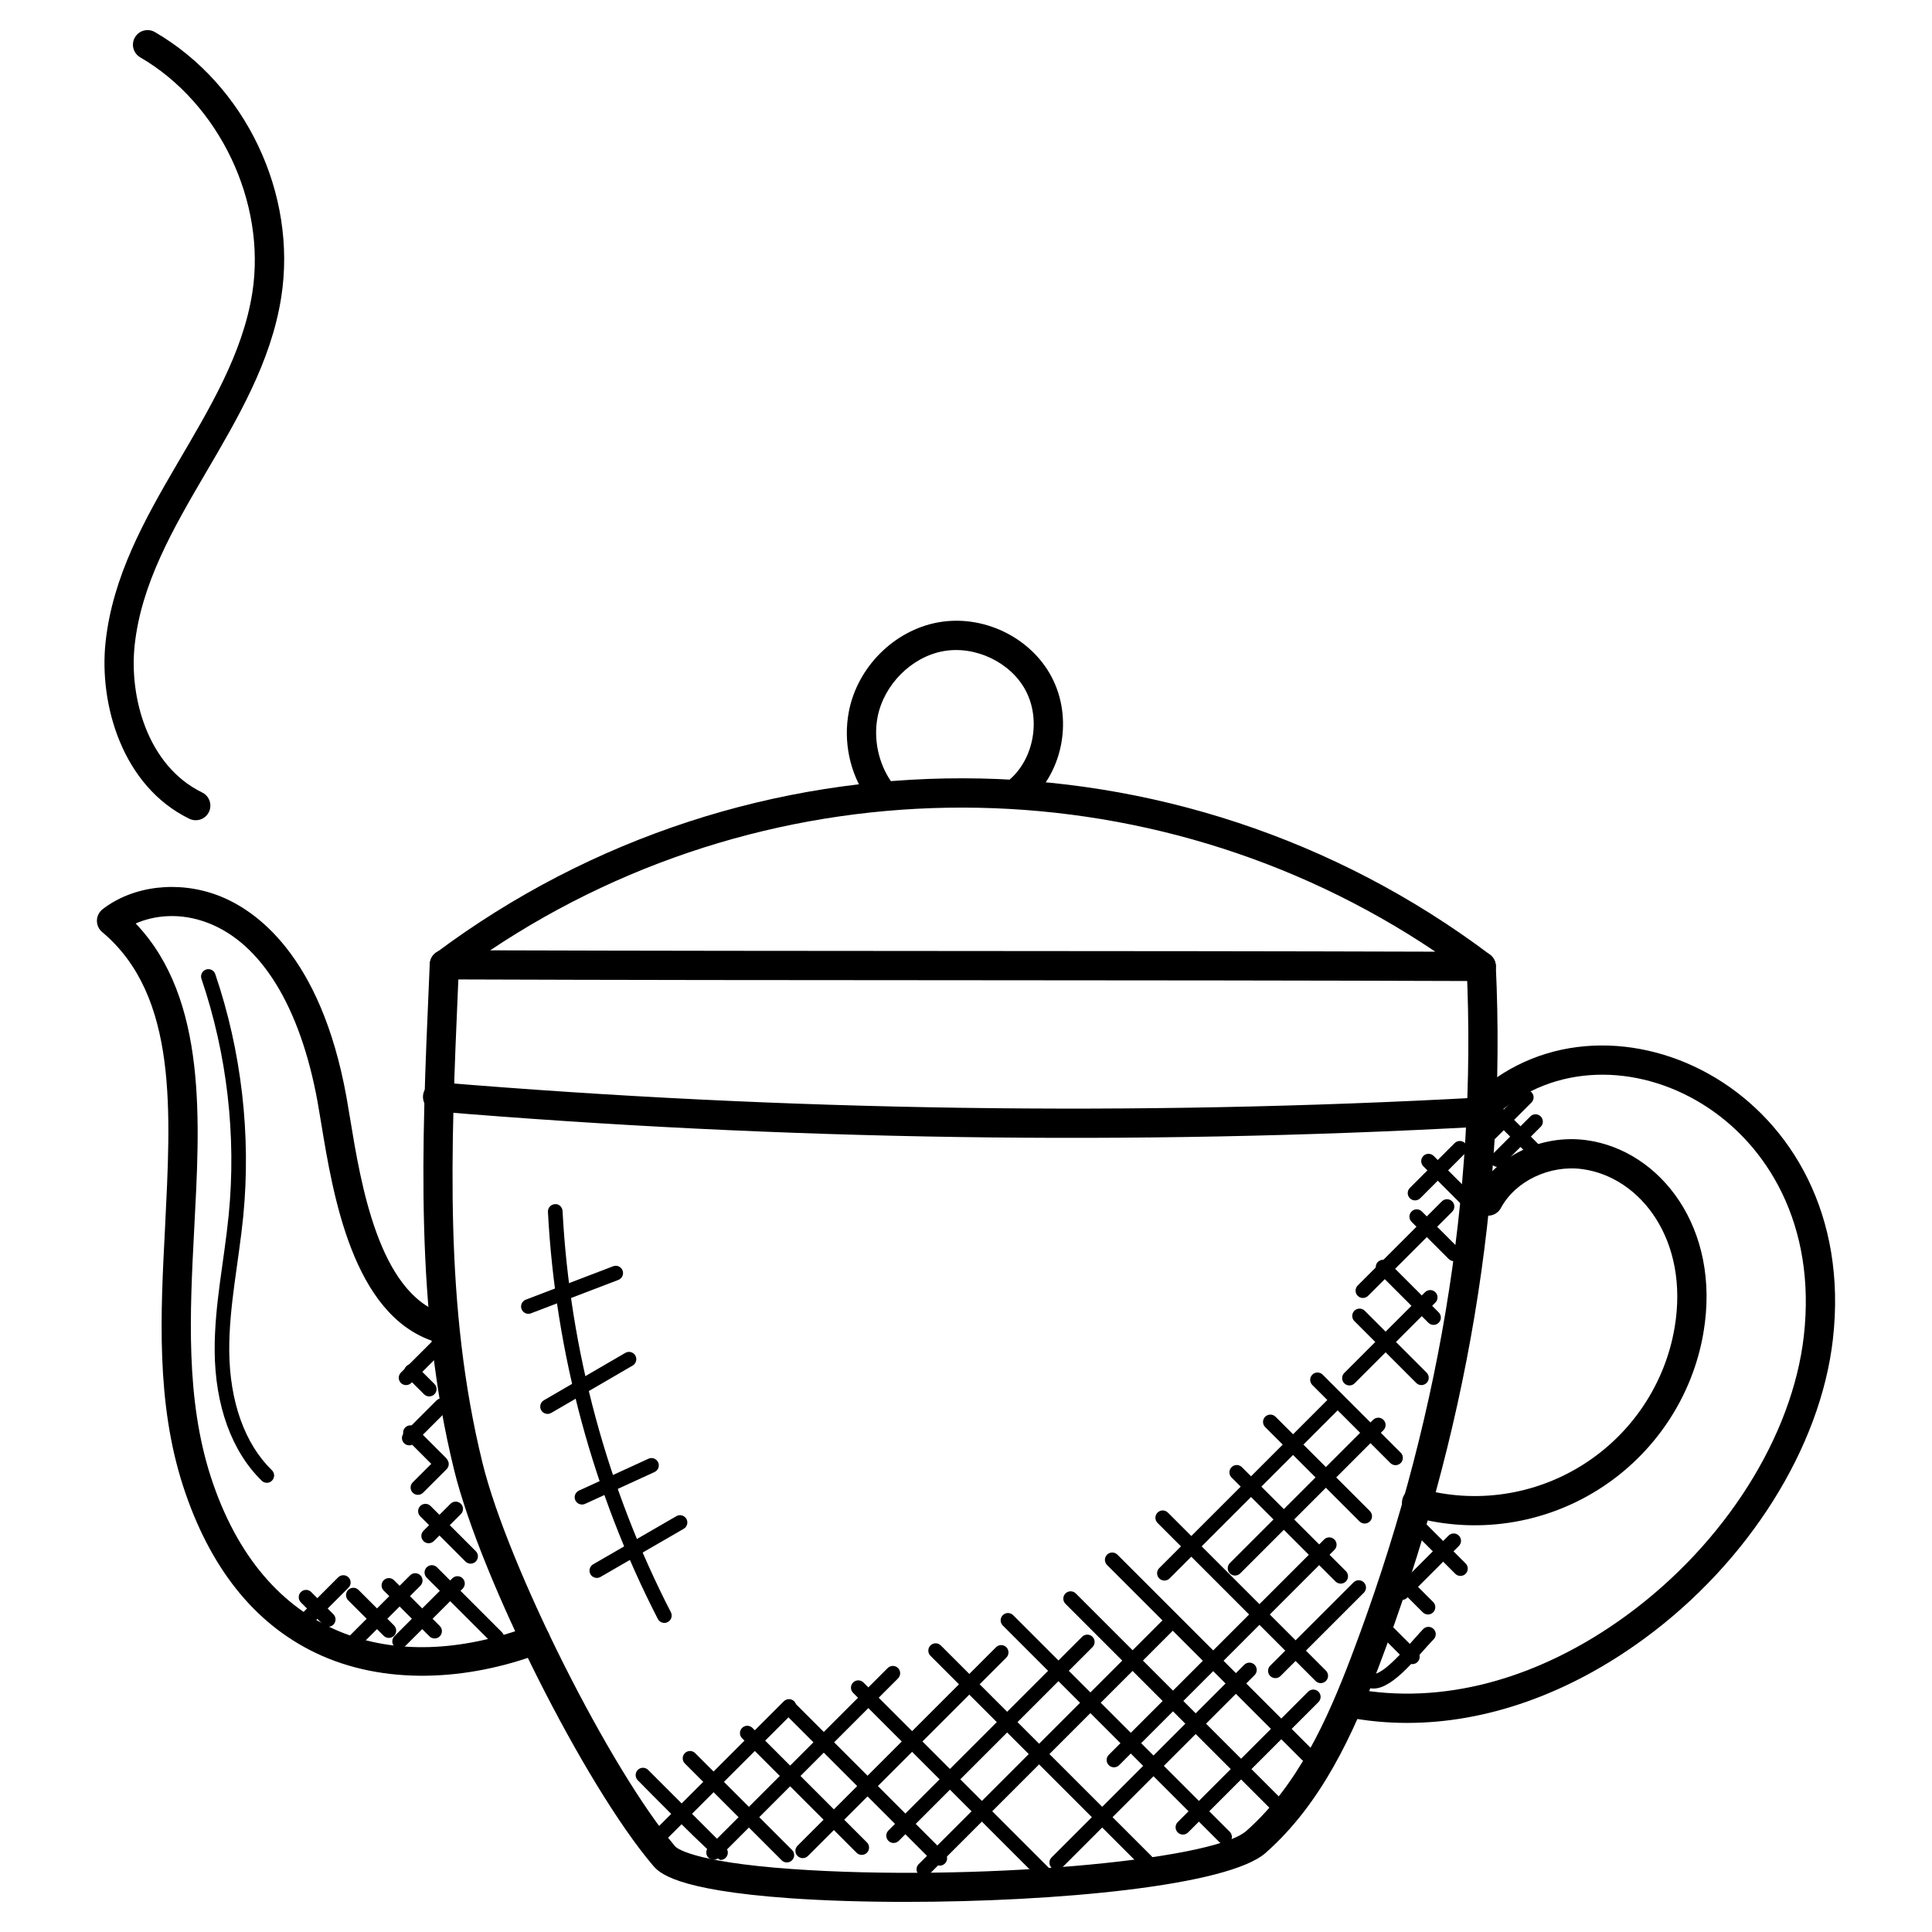
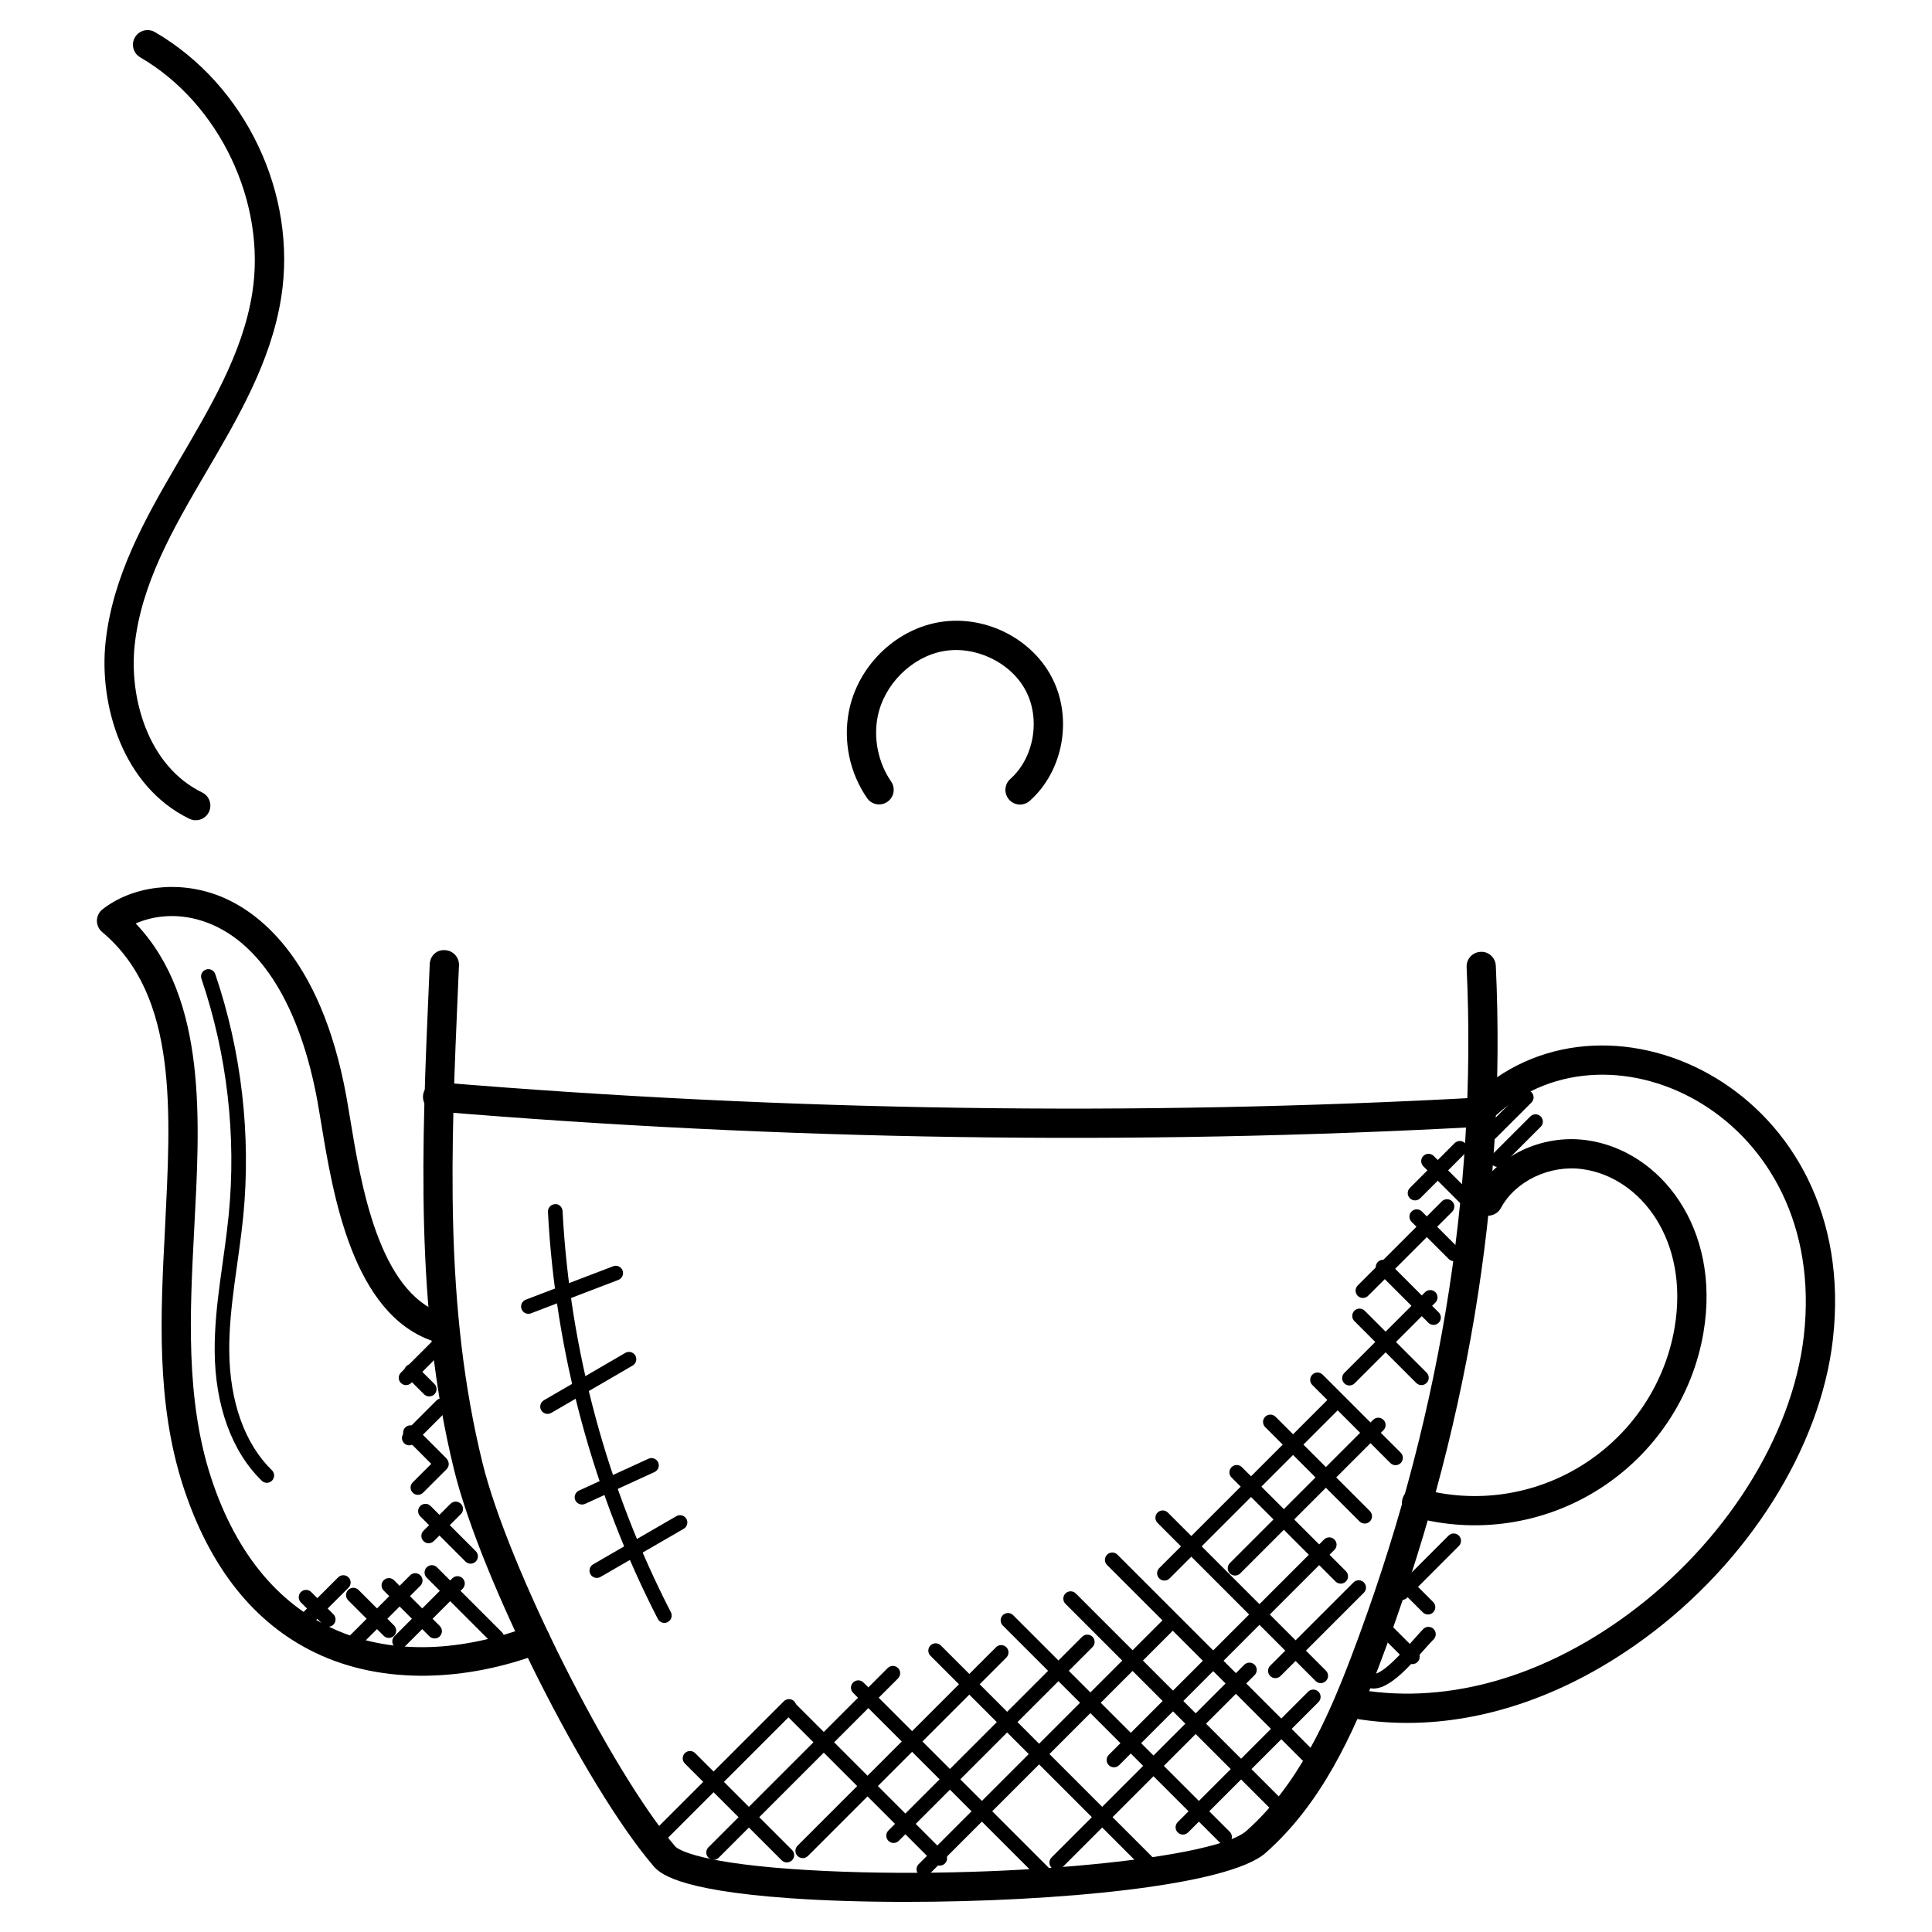
<svg xmlns="http://www.w3.org/2000/svg" fill="#000000" width="800px" height="800px" version="1.1" viewBox="144 144 512 512">
  <g>
    <path d="m411.42 355.91c-1.426-1.598-1.277-4.047 0.324-5.473 6.285-5.59 8.078-15.891 4.062-23.453-3.969-7.488-13.402-11.969-21.867-10.41-8.41 1.551-15.719 8.883-17.371 17.453-1.125 5.812 0.219 12.191 3.582 17.074 1.219 1.758 0.781 4.18-0.984 5.387-1.758 1.211-4.172 0.781-5.387-0.992-4.598-6.648-6.348-15.012-4.82-22.941 2.269-11.766 11.977-21.477 23.594-23.609 11.898-2.195 24.539 3.883 30.113 14.41 5.695 10.758 3.215 24.887-5.766 32.871-1.566 1.406-4.023 1.32-5.481-0.316z" />
-     <path d="m536.55 403.99h-0.016c-46.543-0.164-91.738-0.195-136.93-0.219-45.496-0.023-90.988-0.047-137.85-0.219-1.668-0.008-3.141-1.078-3.668-2.66-0.52-1.582 0.023-3.324 1.363-4.316 82.871-61.93 196.77-61.734 279.44 0.441 1.332 1 1.875 2.75 1.34 4.332-0.527 1.582-2.008 2.641-3.672 2.641zm-262.65-8.145c42.59 0.133 84.145 0.156 125.71 0.18 41.242 0.023 82.492 0.047 124.77 0.18-75.391-50.723-174.79-50.973-250.48-0.359z" />
    <path d="m384.09 648.02c-11.031 0-21.562-0.324-30.711-0.969-30.793-2.172-34.809-6.898-36.328-8.672-18.059-21.223-45.652-76.082-52.707-104.83-10.441-42.469-8.535-86.391-6.68-128.88l0.219-5.164c0.094-2.141 1.773-3.867 4.047-3.703 2.141 0.094 3.797 1.898 3.703 4.039l-0.227 5.164c-1.906 43.871-3.711 85.297 6.465 126.69 6.711 27.344 33.934 81.5 51.086 101.65 0.141 0.164 3.734 4.039 30.965 5.969 47.188 3.34 111.27-2.055 120.37-10.098 13.578-12.016 21.387-29.273 27.793-46.141 23.129-60.875 33.414-122.37 30.586-182.77-0.109-2.141 1.551-3.953 3.688-4.055 2.102-0.164 3.961 1.551 4.047 3.688 2.891 61.48-7.566 124.02-31.074 185.89-6.766 17.797-15.074 36.074-29.91 49.195-9.918 8.789-55.758 12.996-95.332 12.996z" />
    <path d="m227.55 581.99c-16.254-7.82-28.027-22.656-35.012-44.109-7.207-22.184-5.992-45.699-4.805-68.434 1.48-30.523 3.598-61.457-16.664-78.453-0.898-0.75-1.41-1.875-1.387-3.039 0.023-1.172 0.574-2.269 1.496-2.992 8.062-6.254 20.098-7.68 30.68-3.637 9.734 3.727 27.09 15.609 33.941 53.305 0.309 1.742 0.637 3.703 0.992 5.844 2.82 17.184 7.566 45.949 24.484 51.613 2.039 0.676 3.125 2.875 2.449 4.906-0.684 2.031-2.906 3.125-4.906 2.441-21.363-7.144-26.57-38.793-29.688-57.699-0.34-2.094-0.66-4.016-0.969-5.719-4.574-25.168-14.898-42.02-29.082-47.449-7.434-2.844-14.277-1.961-19.121 0.164 19.176 20.074 16.965 53.047 15.5 81.121-1.141 22.027-2.324 44.816 4.441 65.629 13.844 42.543 48.227 53.078 84.641 39.414 1.984-0.766 4.238 0.254 4.992 2.262 0.758 2-0.254 4.231-2.262 4.992-19.387 7.305-41.59 8.57-59.723-0.16z" />
    <path d="m516.94 600.59c-5.41 0-10.773-0.504-16.02-1.535-2.102-0.41-3.473-2.449-3.062-4.551 0.402-2.109 2.488-3.481 4.543-3.062 23.523 4.598 49.367-2.293 72.773-19.438 25.879-18.949 43.832-47.305 46.863-73.977 6.641-58.41-51.273-85.91-81.383-58.629-1.574 1.434-4.023 1.324-5.481-0.27-1.434-1.59-1.309-4.039 0.27-5.473 35.344-31.988 101.77-0.434 94.297 65.246-3.269 28.75-22.414 59.156-49.984 79.348-20.008 14.672-41.82 22.34-62.816 22.34z" />
    <path d="m518.37 545.96c-2.07-0.582-3.262-2.719-2.691-4.773 0.574-2.055 2.727-3.262 4.773-2.691 14.57 4.086 30.266 1.766 43.094-6.363 12.875-8.152 21.711-21.379 24.238-36.281 3.938-23.16-9-39.895-24.383-42.012-8.656-1.211-17.82 3.133-21.641 10.285-1.016 1.891-3.379 2.59-5.246 1.59-1.883-1.008-2.598-3.363-1.582-5.246 5.379-10.062 17.484-15.945 29.523-14.309 19.531 2.684 35.691 23.285 30.98 50.992-2.898 17.066-13.008 32.203-27.734 41.531-14.68 9.301-32.668 11.949-49.332 7.277z" />
    <path d="m194.17 360.98c-17.773-8.656-23.965-30.336-22.191-46.816 3.734-34.77 33.801-60.188 38.887-92.578 3.762-23.965-8.734-50.199-29.699-62.387-1.859-1.074-2.488-3.441-1.41-5.293 1.078-1.867 3.457-2.473 5.301-1.402 24.012 13.953 37.777 42.855 33.469 70.285-5.379 34.281-35.328 59.605-38.84 92.203-1.48 13.875 3.473 31.996 17.883 39.02 1.922 0.938 2.727 3.254 1.789 5.184-0.938 1.926-3.266 2.715-5.188 1.785z" />
    <path d="m259.64 438.54c-2.125-0.172-3.711-2.047-3.535-4.184 0.188-2.141 2.062-3.742 4.184-3.543 92.051 7.664 184.91 9.031 275.97 4.031 2.231-0.242 3.969 1.52 4.078 3.66 0.125 2.141-1.52 3.961-3.66 4.078-92.535 5.082-185.89 3.555-277.04-4.043z" />
    <path d="m482.23 624.9-55.875-55.875c-0.758-0.758-0.758-1.984 0-2.742 0.758-0.758 1.984-0.758 2.742 0l55.875 55.875c0.758 0.758 0.758 1.984 0 2.742-0.758 0.754-1.98 0.762-2.742 0z" />
    <path d="m489.09 610.45-51.707-51.707c-0.758-0.758-0.758-1.984 0-2.742 0.758-0.758 1.984-0.758 2.742 0l51.707 51.707c0.758 0.758 0.758 1.984 0 2.742-0.75 0.75-1.973 0.758-2.742 0z" />
    <path d="m492.64 589.48-41.879-41.887c-0.758-0.758-0.758-1.984 0-2.742 0.758-0.758 1.984-0.758 2.742 0l41.879 41.887c0.758 0.758 0.758 1.984 0 2.734-0.75 0.762-1.973 0.77-2.742 0.008z" />
    <path d="m497.93 563.11-27.555-27.555c-0.758-0.758-0.758-1.984 0-2.742s1.984-0.758 2.742 0l27.555 27.555c0.758 0.758 0.758 1.984 0 2.742-0.758 0.75-1.98 0.766-2.742 0z" />
    <path d="m504.29 547.19-25.004-24.996c-0.758-0.758-0.758-1.984 0-2.742 0.758-0.758 1.984-0.758 2.742 0l25.004 25.004c0.758 0.758 0.758 1.984 0 2.734-0.75 0.754-1.98 0.762-2.742 0z" />
    <path d="m512.46 531.72-20.68-20.68c-0.758-0.758-0.758-1.984 0-2.742 0.758-0.758 1.984-0.758 2.742 0l20.68 20.68c0.758 0.758 0.758 1.984 0 2.742-0.758 0.75-1.984 0.758-2.742 0z" />
    <path d="m519.32 510.5-16.395-16.395c-0.758-0.758-0.758-1.984 0-2.742s1.984-0.758 2.742 0l16.395 16.395c0.758 0.758 0.758 1.984 0 2.742-0.758 0.75-1.984 0.758-2.742 0z" />
    <path d="m522.53 494.54-13.371-13.379c-0.758-0.758-0.758-1.984 0-2.742 0.766-0.758 1.992-0.75 2.742 0l13.371 13.379c0.758 0.758 0.758 1.984 0 2.742-0.75 0.754-1.973 0.77-2.742 0z" />
    <path d="m527.93 477.65-9.852-9.852c-0.758-0.758-0.758-1.984 0-2.742 0.758-0.758 1.984-0.758 2.734 0l9.852 9.852c0.758 0.758 0.758 1.984 0 2.742-0.75 0.75-1.973 0.758-2.734 0z" />
    <path d="m534.14 466.02-12.938-12.938c-0.758-0.758-0.758-1.984 0-2.742 0.766-0.766 1.992-0.75 2.742 0l12.938 12.938c0.758 0.758 0.758 1.984 0 2.742-0.758 0.762-1.984 0.77-2.742 0z" />
    <path d="m467.16 632.19-57.41-57.41c-0.758-0.758-0.758-1.984 0-2.742 0.758-0.758 1.984-0.758 2.742 0l57.41 57.41c0.758 0.758 0.758 1.984 0 2.742-0.75 0.754-1.984 0.762-2.742 0z" />
    <path d="m446.45 638.67-55.867-55.867c-0.758-0.758-0.758-1.984 0-2.742 0.758-0.758 1.984-0.758 2.742 0l55.867 55.867c0.758 0.758 0.758 1.984 0 2.742-0.75 0.754-1.973 0.77-2.742 0z" />
    <path d="m420.98 643.52-50.898-50.898c-0.758-0.758-0.758-1.984 0-2.742 0.758-0.758 1.984-0.758 2.742 0l50.898 50.898c0.758 0.758 0.758 1.984 0 2.742-0.75 0.754-1.984 0.77-2.742 0z" />
    <path d="m391.68 637.84-39.438-39.438c-0.758-0.758-0.758-1.984 0-2.742 0.758-0.758 1.984-0.758 2.742 0l39.438 39.438c0.758 0.758 0.758 1.984 0 2.742-0.762 0.758-1.984 0.766-2.742 0z" />
-     <path d="m371 635-30.336-30.344c-0.758-0.758-0.758-1.984 0-2.742 0.758-0.758 1.984-0.758 2.742 0l30.336 30.344c0.758 0.758 0.758 1.984 0 2.742-0.758 0.75-1.984 0.758-2.742 0z" />
    <path d="m351.15 637-25.656-25.656c-0.758-0.758-0.758-1.984 0-2.742 0.758-0.758 1.984-0.758 2.734 0l25.664 25.656c0.758 0.758 0.758 1.984 0 2.742-0.75 0.75-1.977 0.758-2.742 0z" />
-     <path d="m334.94 636.91c-1.254 0-20.949-20.152-21.918-21.121-0.758-0.758-0.758-1.984 0-2.742 0.758-0.758 1.984-0.758 2.742 0l20.547 20.547c0.758 0.758 0.758 1.984 0 2.742-0.379 0.387-0.875 0.574-1.371 0.574z" />
    <path d="m318.37 630.95c-0.758-0.758-0.758-1.984 0-2.742l33.352-33.352c0.758-0.758 1.984-0.758 2.742 0 0.758 0.758 0.758 1.984 0 2.742l-33.352 33.352c-0.758 0.75-1.984 0.766-2.742 0z" />
    <path d="m331.74 636.3c-0.758-0.758-0.758-1.984 0-2.742l47.504-47.504c0.758-0.758 1.984-0.758 2.742 0 0.758 0.758 0.758 1.984 0 2.742l-47.504 47.504c-0.758 0.75-1.98 0.766-2.742 0z" />
    <path d="m355.36 635.86c-0.758-0.758-0.758-1.984 0-2.734l52.59-52.59c0.758-0.758 1.984-0.758 2.742 0 0.758 0.758 0.758 1.984 0 2.734l-52.59 52.59c-0.75 0.75-1.973 0.758-2.742 0z" />
    <path d="m387.46 640.76c-0.758-0.758-0.758-1.984 0-2.742l65.324-65.324c0.758-0.758 1.984-0.758 2.742 0 0.758 0.758 0.758 1.984 0 2.734l-65.324 65.324c-0.758 0.766-1.98 0.773-2.742 0.008z" />
    <path d="m422.68 638.98c-0.758-0.758-0.758-1.984 0-2.742l51.055-51.055c0.758-0.758 1.984-0.758 2.742 0 0.758 0.758 0.758 1.984 0 2.742l-51.055 51.055c-0.758 0.758-1.98 0.766-2.742 0z" />
    <path d="m379.44 631.84c-0.758-0.758-0.758-1.984 0-2.742l51.336-51.336c0.758-0.758 1.984-0.758 2.742 0 0.758 0.758 0.758 1.984 0 2.742l-51.336 51.336c-0.758 0.754-1.98 0.758-2.742 0z" />
    <path d="m456.11 629.61c-0.758-0.758-0.758-1.984 0-2.734l34.555-34.555c0.758-0.758 1.984-0.758 2.742 0 0.758 0.758 0.758 1.984 0 2.742l-34.555 34.555c-0.75 0.75-1.973 0.758-2.742-0.008z" />
    <path d="m437.84 611.79c-0.758-0.758-0.758-1.984 0-2.742l57.055-57.062c0.758-0.758 1.984-0.758 2.742 0 0.758 0.758 0.758 1.984 0 2.742l-57.055 57.062c-0.758 0.75-1.984 0.758-2.742 0z" />
    <path d="m451.21 562.3c-0.758-0.758-0.758-1.984 0-2.742l44.801-44.801c0.758-0.758 1.984-0.758 2.742 0 0.758 0.758 0.758 1.984 0 2.742l-44.801 44.801c-0.758 0.754-1.98 0.762-2.742 0z" />
    <path d="m469.93 560.97c-0.758-0.758-0.758-1.984 0-2.742l37.957-37.957c0.758-0.758 1.984-0.758 2.742 0 0.758 0.758 0.758 1.984 0 2.742l-37.957 37.957c-0.758 0.754-1.98 0.762-2.742 0z" />
    <path d="m500.25 510.59c-0.758-0.758-0.758-1.984 0-2.742l21.398-21.398c0.758-0.758 1.984-0.758 2.742 0 0.758 0.758 0.758 1.984 0 2.742l-21.398 21.398c-0.758 0.758-1.984 0.766-2.742 0z" />
    <path d="m503.81 487.41c-0.758-0.758-0.758-1.984 0-2.742l22.293-22.293c0.758-0.758 1.984-0.758 2.742 0 0.758 0.758 0.758 1.984 0 2.742l-22.293 22.293c-0.758 0.75-1.98 0.758-2.742 0z" />
    <path d="m517.63 461.55c-0.758-0.758-0.758-1.984 0-2.742l11.859-11.867c0.758-0.758 1.984-0.758 2.742 0 0.758 0.758 0.758 1.984 0 2.742l-11.859 11.867c-0.758 0.754-1.98 0.762-2.742 0z" />
    <path d="m480.62 588.16c-0.758-0.758-0.758-1.984 0-2.742l22.074-22.066c0.758-0.758 1.984-0.758 2.742 0 0.758 0.758 0.758 1.984 0 2.734l-22.074 22.066c-0.75 0.758-1.977 0.766-2.742 0.008z" />
    <path d="m318.34 573.05c-17.105-33.234-27.184-70.543-29.129-107.89-0.055-1.07 0.766-1.984 1.836-2.039 1.047-0.164 1.984 0.766 2.039 1.828 1.914 36.801 11.836 73.562 28.703 106.31 0.488 0.953 0.117 2.117-0.836 2.606-0.918 0.496-2.102 0.156-2.613-0.82z" />
    <path d="m282.22 490.93c-0.387-1 0.125-2.117 1.117-2.504l23.152-8.852c0.992-0.395 2.125 0.117 2.496 1.117 0.387 1-0.125 2.117-1.125 2.504l-23.152 8.852c-0.992 0.387-2.109-0.117-2.488-1.117z" />
    <path d="m287.43 517.74c-0.535-0.922-0.227-2.109 0.699-2.652l21.586-12.562c0.922-0.535 2.109-0.227 2.652 0.699 0.535 0.93 0.227 2.109-0.699 2.652l-21.586 12.562c-0.949 0.543-2.125 0.215-2.652-0.699z" />
    <path d="m296.47 541.59c-0.449-0.969-0.016-2.125 0.953-2.566l18.418-8.441c0.969-0.457 2.117-0.031 2.574 0.953 0.449 0.969 0.016 2.117-0.953 2.566l-18.418 8.441c-0.992 0.449-2.141 0-2.574-0.953z" />
    <path d="m300.48 561.2c-0.527-0.922-0.219-2.109 0.715-2.644l22.051-12.758c0.898-0.543 2.102-0.227 2.652 0.707 0.527 0.922 0.219 2.109-0.715 2.644l-22.051 12.758c-0.902 0.523-2.094 0.238-2.652-0.707z" />
    <path d="m214.72 536.96c-0.488 0-0.977-0.18-1.348-0.551-7.938-7.703-12.379-19.91-12.48-34.375-0.078-12.145 2.519-23.941 3.711-36.012 2.078-21.004-0.426-42.66-7.215-62.629-0.348-1.016 0.195-2.117 1.211-2.457 1.023-0.34 2.117 0.203 2.449 1.211 6.969 20.484 9.527 42.699 7.41 64.254-1.211 12.105-3.781 23.879-3.703 35.602 0.102 13.418 4.117 24.648 11.301 31.625 0.773 0.742 0.789 1.969 0.047 2.734-0.367 0.402-0.879 0.598-1.383 0.598z" />
    <path d="m274.3 579.32-17.223-17.223c-0.758-0.758-0.758-1.984 0-2.742s1.984-0.758 2.734 0l17.223 17.223c0.758 0.758 0.758 1.984 0 2.734-0.742 0.758-1.965 0.766-2.734 0.008z" />
    <path d="m267.35 557.82-11.977-11.977c-0.758-0.758-0.758-1.984 0-2.742 0.758-0.758 1.984-0.758 2.734 0l11.977 11.977c0.758 0.758 0.758 1.984 0 2.742-0.75 0.75-1.973 0.766-2.734 0z" />
    <path d="m259.34 532.99-7.945-7.953c-0.758-0.758-0.758-1.984 0-2.742 0.766-0.766 1.992-0.75 2.734 0l7.945 7.953c0.758 0.758 0.758 1.984 0 2.742-0.742 0.754-1.969 0.77-2.734 0z" />
    <path d="m256.38 513.5-4.703-4.695c-0.758-0.75-0.758-1.984 0-2.742 0.75-0.75 1.977-0.758 2.742 0l4.703 4.695c0.758 0.75 0.758 1.984 0 2.742-0.773 0.758-2 0.742-2.742 0z" />
    <path d="m257.8 577.64-12.113-12.121c-0.758-0.758-0.758-1.984 0-2.742 0.766-0.758 1.992-0.75 2.734 0l12.121 12.121c0.758 0.758 0.758 1.984 0 2.742-0.742 0.754-1.977 0.77-2.742 0z" />
    <path d="m245.68 577.5-9.41-9.41c-0.758-0.758-0.758-1.984 0-2.742 0.758-0.758 1.984-0.758 2.742 0l9.41 9.41c0.758 0.758 0.758 1.984 0 2.742-0.758 0.75-1.98 0.758-2.742 0z" />
    <path d="m229.62 574.54-5.883-5.891c-0.758-0.758-0.758-1.984 0-2.742 0.766-0.766 1.992-0.75 2.734 0l5.883 5.891c0.758 0.758 0.758 1.984 0 2.742-0.742 0.75-1.965 0.766-2.734 0z" />
    <path d="m223.73 574.64c-0.758-0.758-0.758-1.984 0-2.742l9.883-9.883c0.758-0.758 1.984-0.758 2.742 0s0.758 1.984 0 2.742l-9.883 9.883c-0.758 0.754-1.98 0.762-2.742 0z" />
    <path d="m236.84 580.06c-0.758-0.758-0.758-1.984 0-2.742l15.836-15.836c0.758-0.758 1.984-0.758 2.734 0 0.758 0.758 0.758 1.984 0 2.742l-15.836 15.836c-0.742 0.754-1.965 0.762-2.734 0z" />
    <path d="m248.53 580.35c-0.758-0.758-0.758-1.984 0-2.742l15.34-15.332c0.758-0.758 1.984-0.758 2.734 0 0.758 0.758 0.758 1.984 0 2.742l-15.332 15.332c-0.75 0.75-1.984 0.758-2.742 0z" />
    <path d="m256.23 552.41c-0.758-0.758-0.758-1.984 0-2.742l7.16-7.152c0.766-0.766 1.992-0.75 2.742 0 0.758 0.758 0.758 1.984 0 2.734l-7.16 7.152c-0.75 0.75-1.977 0.773-2.742 0.008z" />
    <path d="m253.38 539.58c-0.758-0.758-0.758-1.984 0-2.742l6.231-6.223c0.766-0.766 1.992-0.75 2.742 0 0.758 0.758 0.758 1.984 0 2.742l-6.231 6.223c-0.75 0.75-1.977 0.766-2.742 0z" />
    <path d="m251.09 526.46c-0.758-0.758-0.758-1.984 0-2.742l8.574-8.574c0.758-0.758 1.984-0.758 2.742 0 0.758 0.758 0.758 1.984 0 2.742l-8.574 8.574c-0.75 0.754-1.98 0.77-2.742 0z" />
    <path d="m250.24 510.5c-0.758-0.758-0.758-1.984 0-2.742l8.129-8.121c0.766-0.758 1.992-0.75 2.742 0 0.758 0.758 0.758 1.984 0 2.742l-8.129 8.121c-0.75 0.742-1.973 0.766-2.742 0z" />
-     <path d="m529.66 561.07-12.066-12.059c-0.758-0.758-0.758-1.984 0-2.742 0.758-0.758 1.984-0.758 2.742 0l12.066 12.059c0.758 0.758 0.758 1.984 0 2.742-0.758 0.75-1.984 0.758-2.742 0z" />
    <path d="m521.06 571.29-6.16-6.152c-0.758-0.758-0.758-1.984 0-2.742 0.758-0.75 1.984-0.766 2.742 0l6.16 6.152c0.758 0.758 0.758 1.984 0 2.742-0.766 0.77-1.988 0.746-2.742 0z" />
    <path d="m516.92 584.44-6.629-6.629c-0.758-0.758-0.758-1.984 0-2.742 0.758-0.758 1.984-0.758 2.742 0l6.629 6.629c0.758 0.758 0.758 1.984 0 2.742-0.75 0.754-1.984 0.77-2.742 0z" />
    <path d="m508.02 591.48c-0.109 0-0.211 0-0.316-0.008-1.41-0.094-2.59-0.805-3.41-2.055-0.598-0.891-0.348-2.102 0.543-2.691 0.875-0.582 2.094-0.34 2.684 0.543 0.262 0.402 0.395 0.324 0.543 0.332 3.215 0 10.867-9.656 13.113-11.898 0.766-0.766 1.992-0.75 2.742 0 0.758 0.758 0.758 1.984 0 2.742-3.816 3.844-10.473 13.035-15.898 13.035z" />
    <path d="m514.14 567.44c-0.758-0.758-0.758-1.984 0-2.742l13.734-13.742c0.758-0.758 1.984-0.758 2.742 0 0.758 0.758 0.758 1.984 0 2.742l-13.734 13.742c-0.758 0.754-1.98 0.758-2.742 0z" />
    <path d="m537.62 445.66c-0.758-0.758-0.758-1.984 0-2.742l9.488-9.48c0.766-0.766 1.992-0.75 2.742 0 0.758 0.758 0.758 1.984 0 2.742l-9.488 9.48c-0.75 0.742-1.977 0.766-2.742 0z" />
    <path d="m539.49 452.67c-0.758-0.758-0.758-1.984 0-2.742l10.07-10.062c0.758-0.766 1.984-0.75 2.742 0 0.758 0.758 0.758 1.984 0 2.742l-10.07 10.062c-0.75 0.754-1.977 0.77-2.742 0z" />
-     <path d="m549.79 450.8-10.758-10.766c-0.758-0.758-0.758-1.984 0-2.742 0.766-0.758 1.992-0.75 2.742 0l10.758 10.766c0.758 0.758 0.758 1.984 0 2.742-0.75 0.754-1.977 0.77-2.742 0z" />
  </g>
</svg>